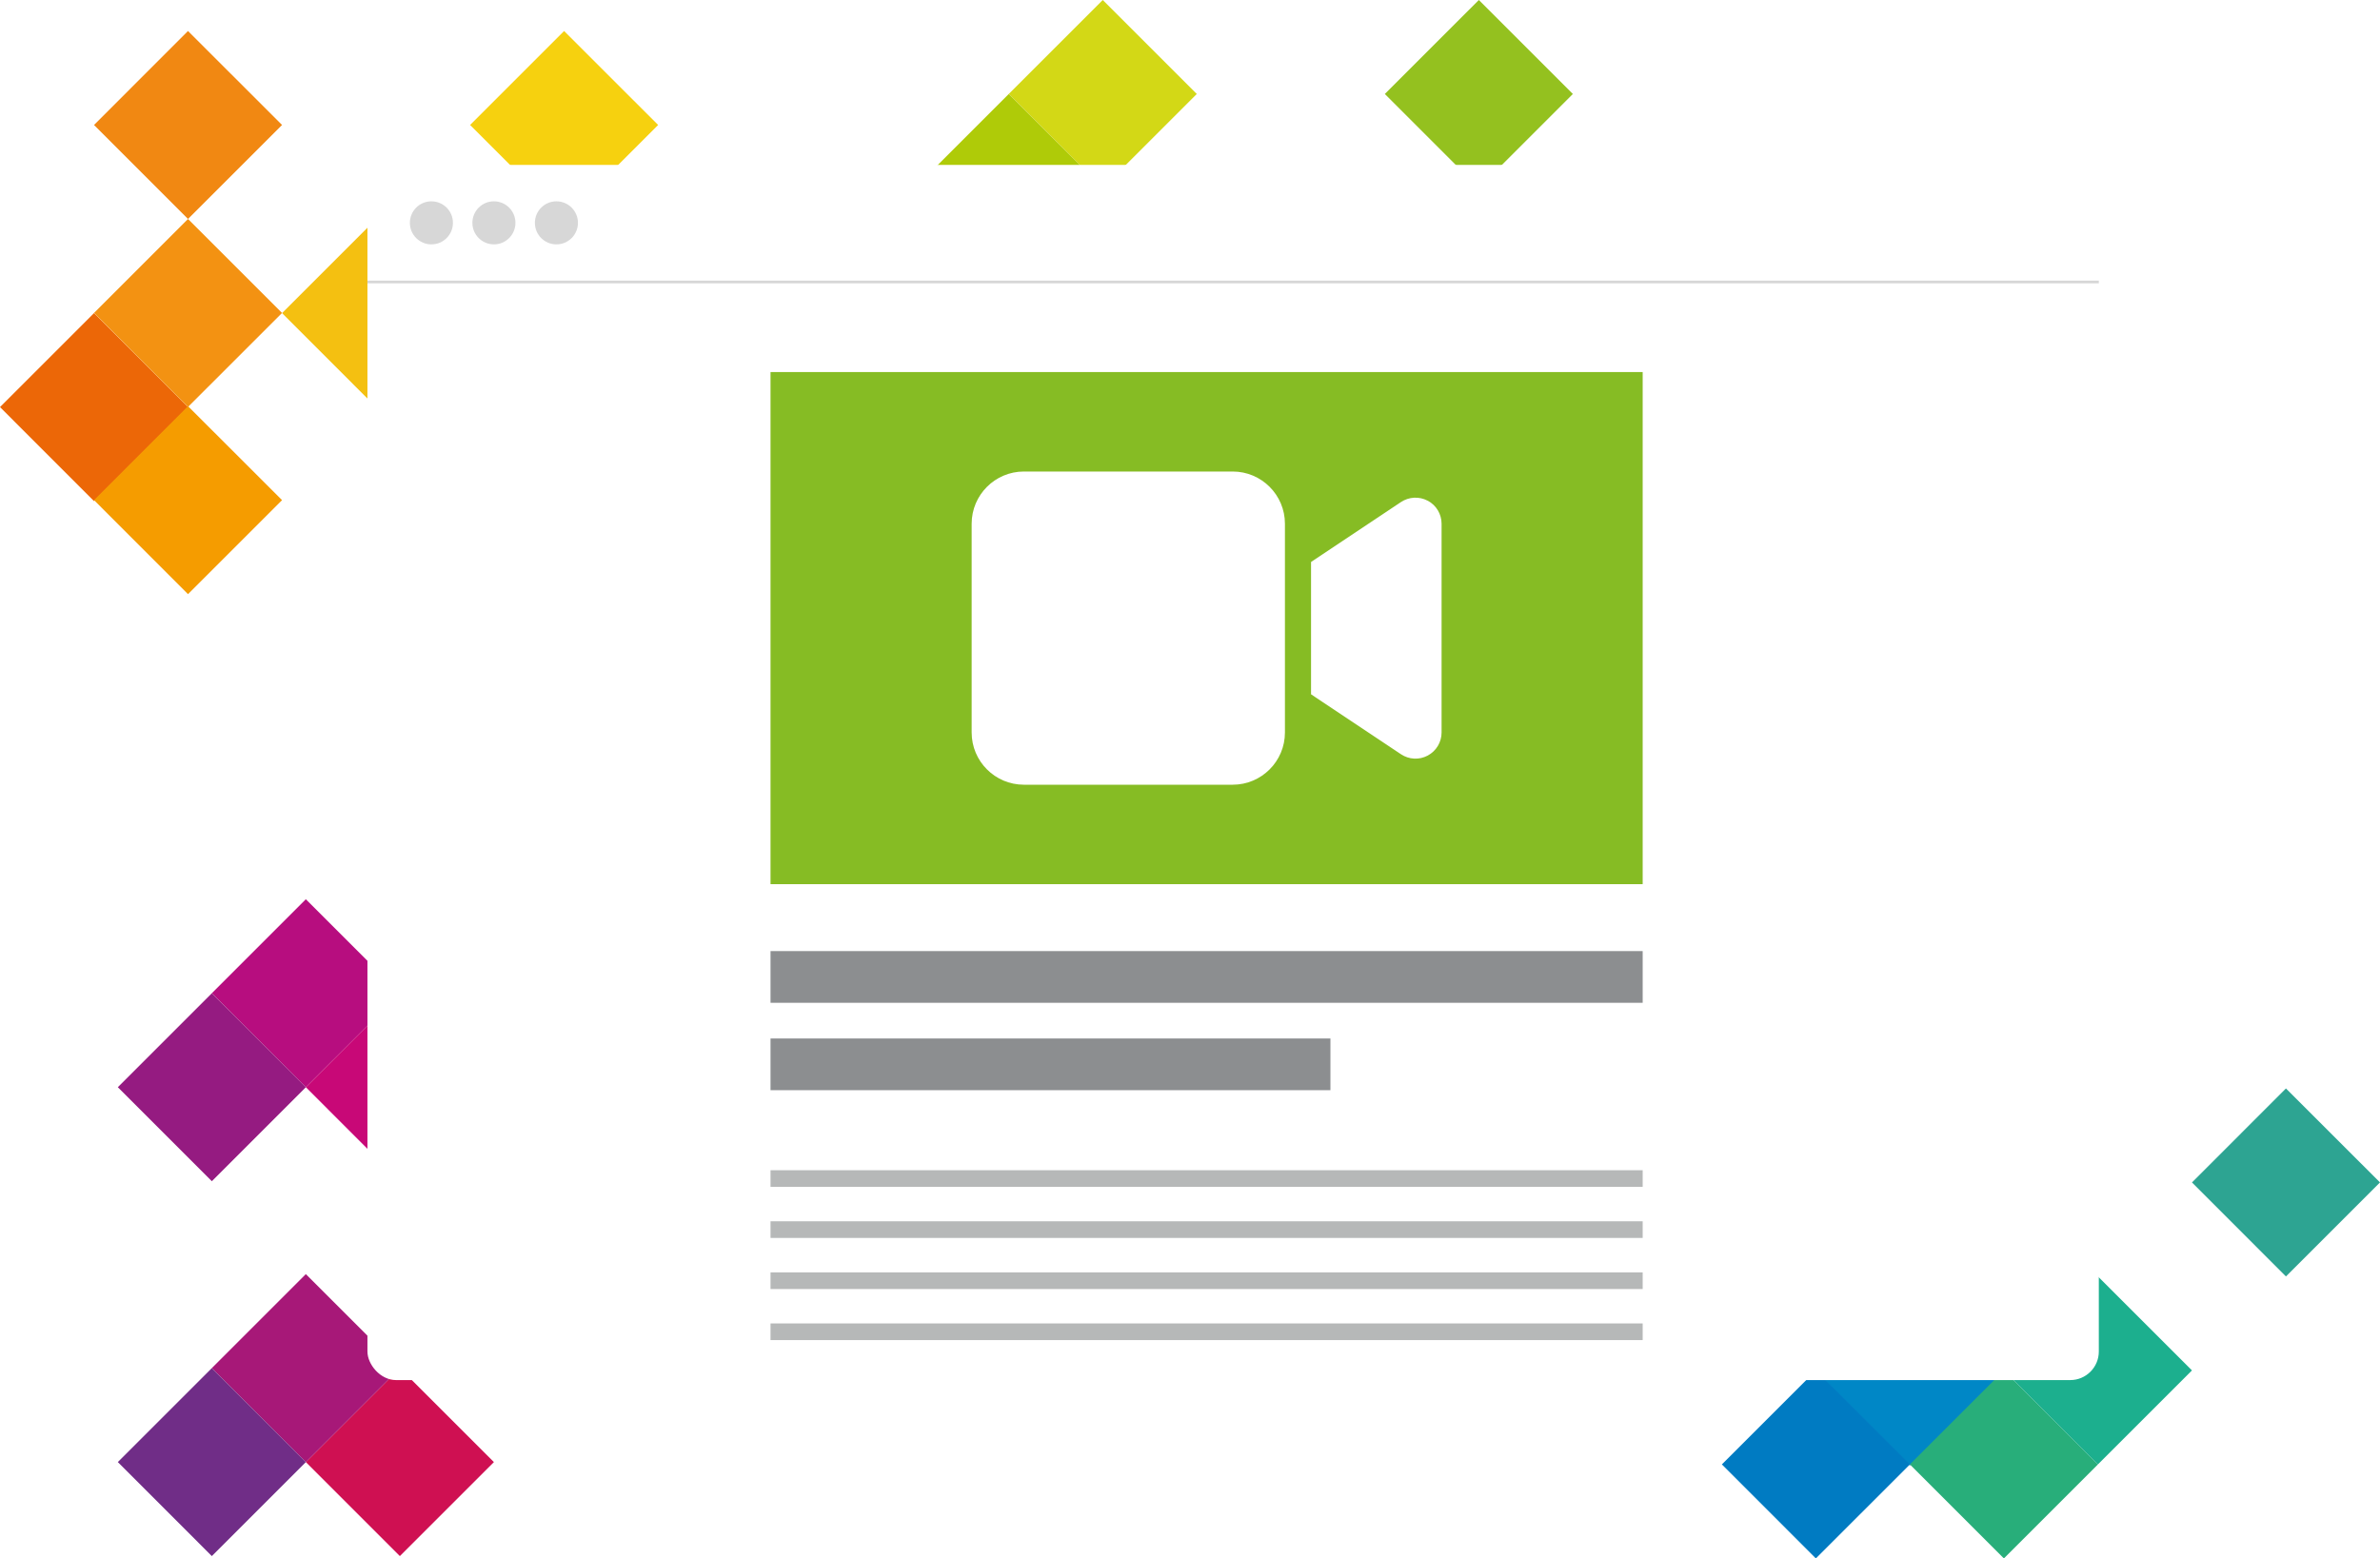
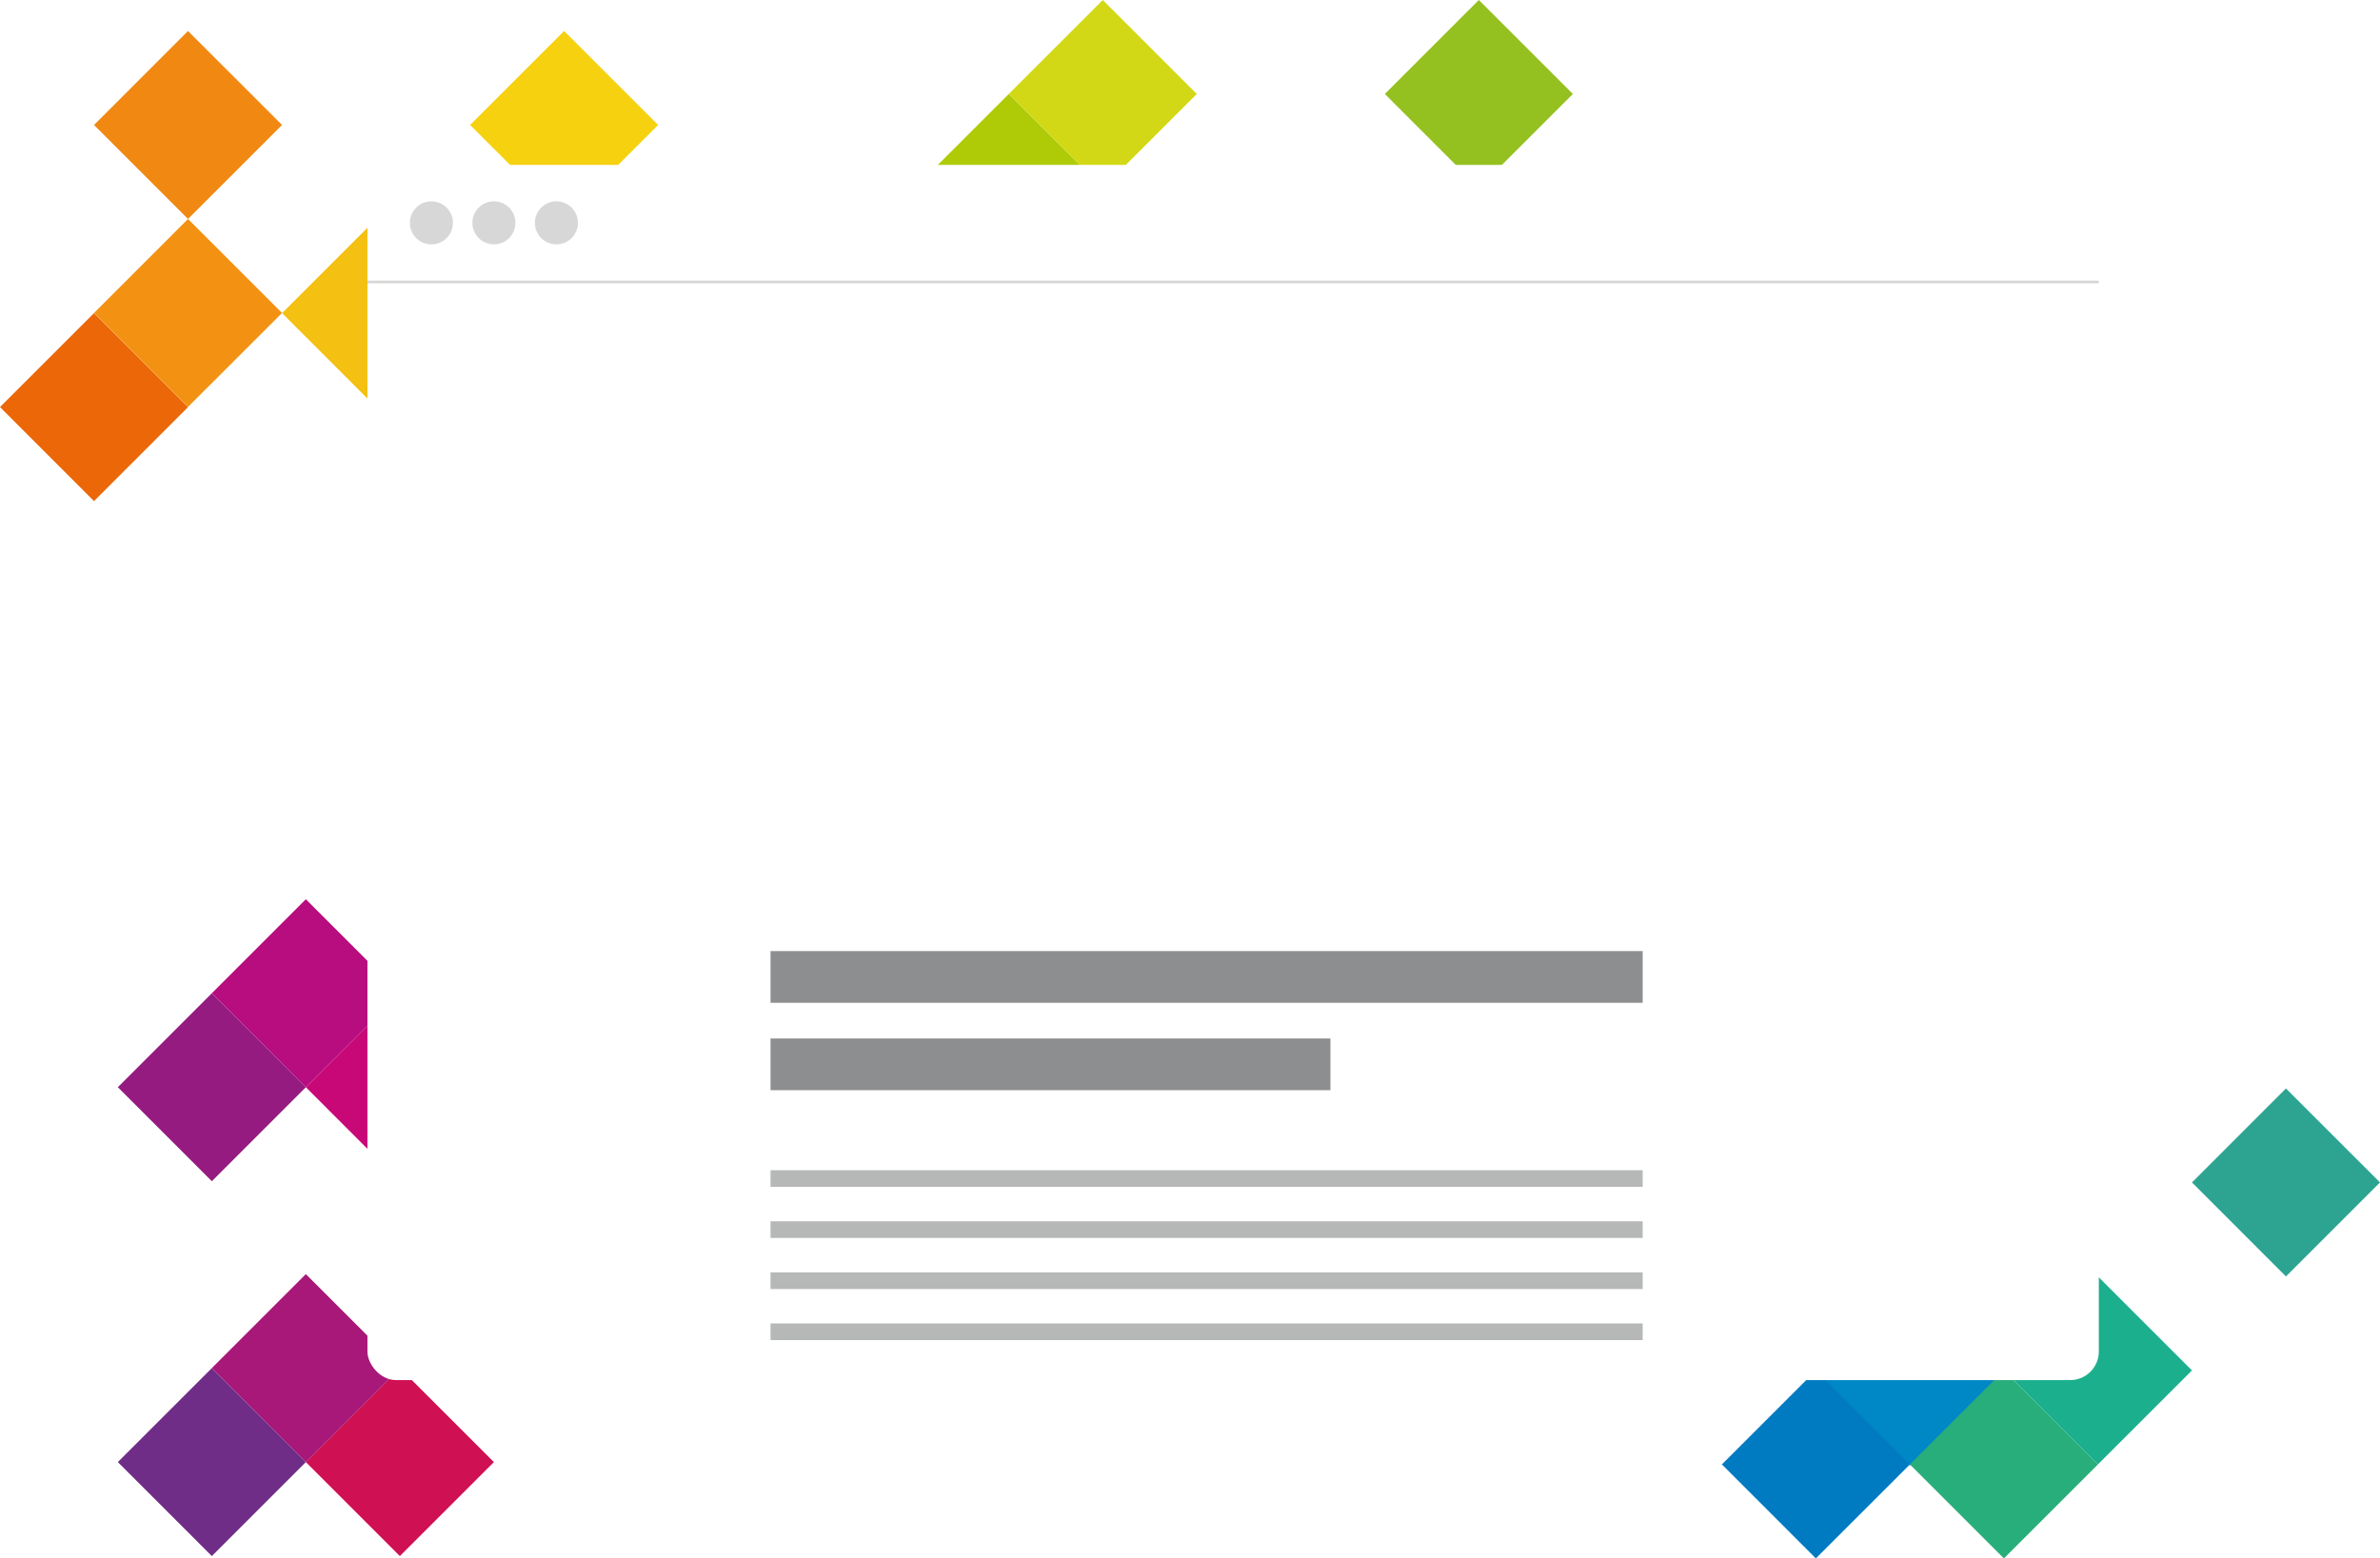
<svg xmlns="http://www.w3.org/2000/svg" id="Layer_2" data-name="Layer 2" viewBox="0 0 878.83 575.61">
  <defs>
    <style>
      .cls-1 {
        fill: #f18812;
      }

      .cls-2, .cls-3 {
        fill: #fff;
      }

      .cls-4 {
        fill: #94c11f;
      }

      .cls-5 {
        fill: #951b81;
      }

      .cls-6 {
        fill: #cf1052;
      }

      .cls-7 {
        fill: #f4c011;
      }

      .cls-8 {
        fill: #f59c00;
      }

      .cls-9 {
        fill: #d3d816;
      }

      .cls-10 {
        fill: #d7d7d7;
      }

      .cls-11 {
        fill: #afcb08;
      }

      .cls-12 {
        stroke: #d7d7d7;
        stroke-miterlimit: 10;
      }

      .cls-12, .cls-13 {
        fill: none;
      }

      .cls-14 {
        fill: #007bc2;
      }

      .cls-15 {
        fill: #8c8e90;
      }

      .cls-16 {
        fill: #b70d7f;
      }

      .cls-3 {
        filter: url(#drop-shadow-1);
      }

      .cls-17 {
        fill: #2da492;
      }

      .cls-18 {
        fill: #f39212;
      }

      .cls-19 {
        fill: #ec6707;
      }

      .cls-20 {
        fill: #c80877;
      }

      .cls-21 {
        fill: #b6b8b8;
      }

      .cls-22 {
        fill: #0087c6;
      }

      .cls-23 {
        fill: #702d87;
      }

      .cls-24 {
        fill: #1caf8e;
      }

      .cls-25 {
        fill: #a71878;
      }

      .cls-26 {
        fill: #28ae7a;
      }

      .cls-27 {
        fill: #86bc24;
      }

      .cls-28 {
        fill: #f6d10f;
      }
    </style>
    <filter id="drop-shadow-1" filterUnits="userSpaceOnUse">
      <feOffset dx="0" dy="0" />
      <feGaussianBlur result="blur" stdDeviation="16" />
      <feFlood flood-color="#000" flood-opacity=".3" />
      <feComposite in2="blur" operator="in" />
      <feComposite in="SourceGraphic" />
    </filter>
  </defs>
  <g id="Layer_1-2" data-name="Layer 1">
    <g>
      <polygon class="cls-22" points="705.24 541.3 739.96 506.58 705.24 471.87 670.53 506.58 705.24 541.3" />
      <polygon class="cls-14" points="670.52 575.61 705.25 540.89 670.52 506.18 635.81 540.89 670.52 575.61" />
      <polygon class="cls-26" points="739.95 575.61 774.68 540.89 739.95 506.18 705.24 540.89 739.95 575.61" />
      <polygon class="cls-24" points="774.67 540.89 809.4 506.17 774.67 471.46 739.96 506.17 774.67 540.89" />
      <polygon class="cls-17" points="844.1 471.46 878.83 436.74 844.1 402.03 809.4 436.74 844.1 471.46" />
    </g>
    <g>
      <polygon class="cls-16" points="112.93 401.57 147.66 366.85 112.93 332.14 78.22 366.85 112.93 401.57" />
      <polygon class="cls-20" points="147.65 436.29 182.38 401.57 147.65 366.86 112.94 401.57 147.65 436.29" />
      <polygon class="cls-5" points="78.22 436.29 112.94 401.57 78.22 366.86 43.51 401.57 78.22 436.29" />
      <polygon class="cls-6" points="147.65 574.75 182.38 540.03 147.65 505.32 112.94 540.03 147.65 574.75" />
      <polygon class="cls-25" points="112.93 540.04 147.66 505.31 112.93 470.6 78.22 505.31 112.93 540.04" />
      <polygon class="cls-23" points="78.22 574.75 112.94 540.03 78.22 505.32 43.51 540.03 78.22 574.75" />
    </g>
    <g>
      <polygon class="cls-9" points="407.2 69.43 441.92 34.71 407.2 0 372.49 34.71 407.2 69.43" />
      <polygon class="cls-11" points="372.48 104.15 407.21 69.43 372.48 34.72 337.77 69.43 372.48 104.15" />
      <polygon class="cls-4" points="546.07 69.43 580.79 34.71 546.07 0 511.36 34.71 546.07 69.43" />
    </g>
    <g>
      <polygon class="cls-19" points="34.71 185.09 69.43 150.36 34.71 115.65 0 150.36 34.71 185.09" />
      <polygon class="cls-18" points="69.42 150.31 104.15 115.59 69.42 80.88 34.72 115.59 69.42 150.31" />
      <polygon class="cls-7" points="138.86 150.37 173.59 115.65 138.86 80.94 104.15 115.65 138.86 150.37" />
      <polygon class="cls-1" points="69.42 80.88 104.15 46.16 69.42 11.45 34.72 46.16 69.42 80.88" />
-       <polygon class="cls-8" points="69.42 219.45 104.15 184.73 69.42 150.02 34.72 184.73 69.42 219.45" />
      <polygon class="cls-28" points="208.3 80.88 243.02 46.16 208.3 11.45 173.59 46.16 208.3 80.88" />
    </g>
    <rect class="cls-3" x="135.68" y="60.91" width="639.32" height="448.83" rx="10.55" ry="10.55" />
    <g>
      <rect class="cls-21" x="284.52" y="432.23" width="322.05" height="6.15" />
      <rect class="cls-21" x="284.52" y="451.09" width="322.05" height="6.15" />
      <rect class="cls-21" x="284.52" y="488.82" width="322.05" height="6.15" />
      <rect class="cls-21" x="284.52" y="469.96" width="322.05" height="6.15" />
    </g>
    <line class="cls-12" x1="135.68" y1="104.15" x2="775" y2="104.15" />
    <g>
      <circle class="cls-10" cx="159.3" cy="82.31" r="7.95" />
      <circle class="cls-10" cx="182.38" cy="82.31" r="7.95" />
      <circle class="cls-10" cx="205.46" cy="82.31" r="7.95" />
    </g>
    <rect class="cls-15" x="284.52" y="351.29" width="322.05" height="19.1" />
    <rect class="cls-15" x="284.52" y="383.57" width="206.75" height="19.1" />
    <rect class="cls-13" width="878.83" height="575.61" />
-     <rect class="cls-27" x="284.52" y="137.42" width="322.05" height="189.15" />
-     <path class="cls-2" d="m358.79,193.44c0-10.63,8.65-19.28,19.28-19.28h77.12c10.63,0,19.28,8.65,19.28,19.28v77.12c0,10.63-8.65,19.28-19.28,19.28h-77.12c-10.63,0-19.28-8.65-19.28-19.28v-77.12Zm168.43-8.5c3.13,1.69,5.09,4.94,5.09,8.5v77.12c0,3.55-1.96,6.81-5.09,8.5-3.13,1.69-6.93,1.51-9.91-.48l-28.92-19.28-4.28-2.86v-48.86l4.28-2.86,28.92-19.28c2.95-1.96,6.75-2.17,9.91-.48h0Z" />
+     <path class="cls-2" d="m358.79,193.44c0-10.63,8.65-19.28,19.28-19.28h77.12c10.63,0,19.28,8.65,19.28,19.28v77.12c0,10.63-8.65,19.28-19.28,19.28c-10.63,0-19.28-8.65-19.28-19.28v-77.12Zm168.43-8.5c3.13,1.69,5.09,4.94,5.09,8.5v77.12c0,3.55-1.96,6.81-5.09,8.5-3.13,1.69-6.93,1.51-9.91-.48l-28.92-19.28-4.28-2.86v-48.86l4.28-2.86,28.92-19.28c2.95-1.96,6.75-2.17,9.91-.48h0Z" />
  </g>
</svg>